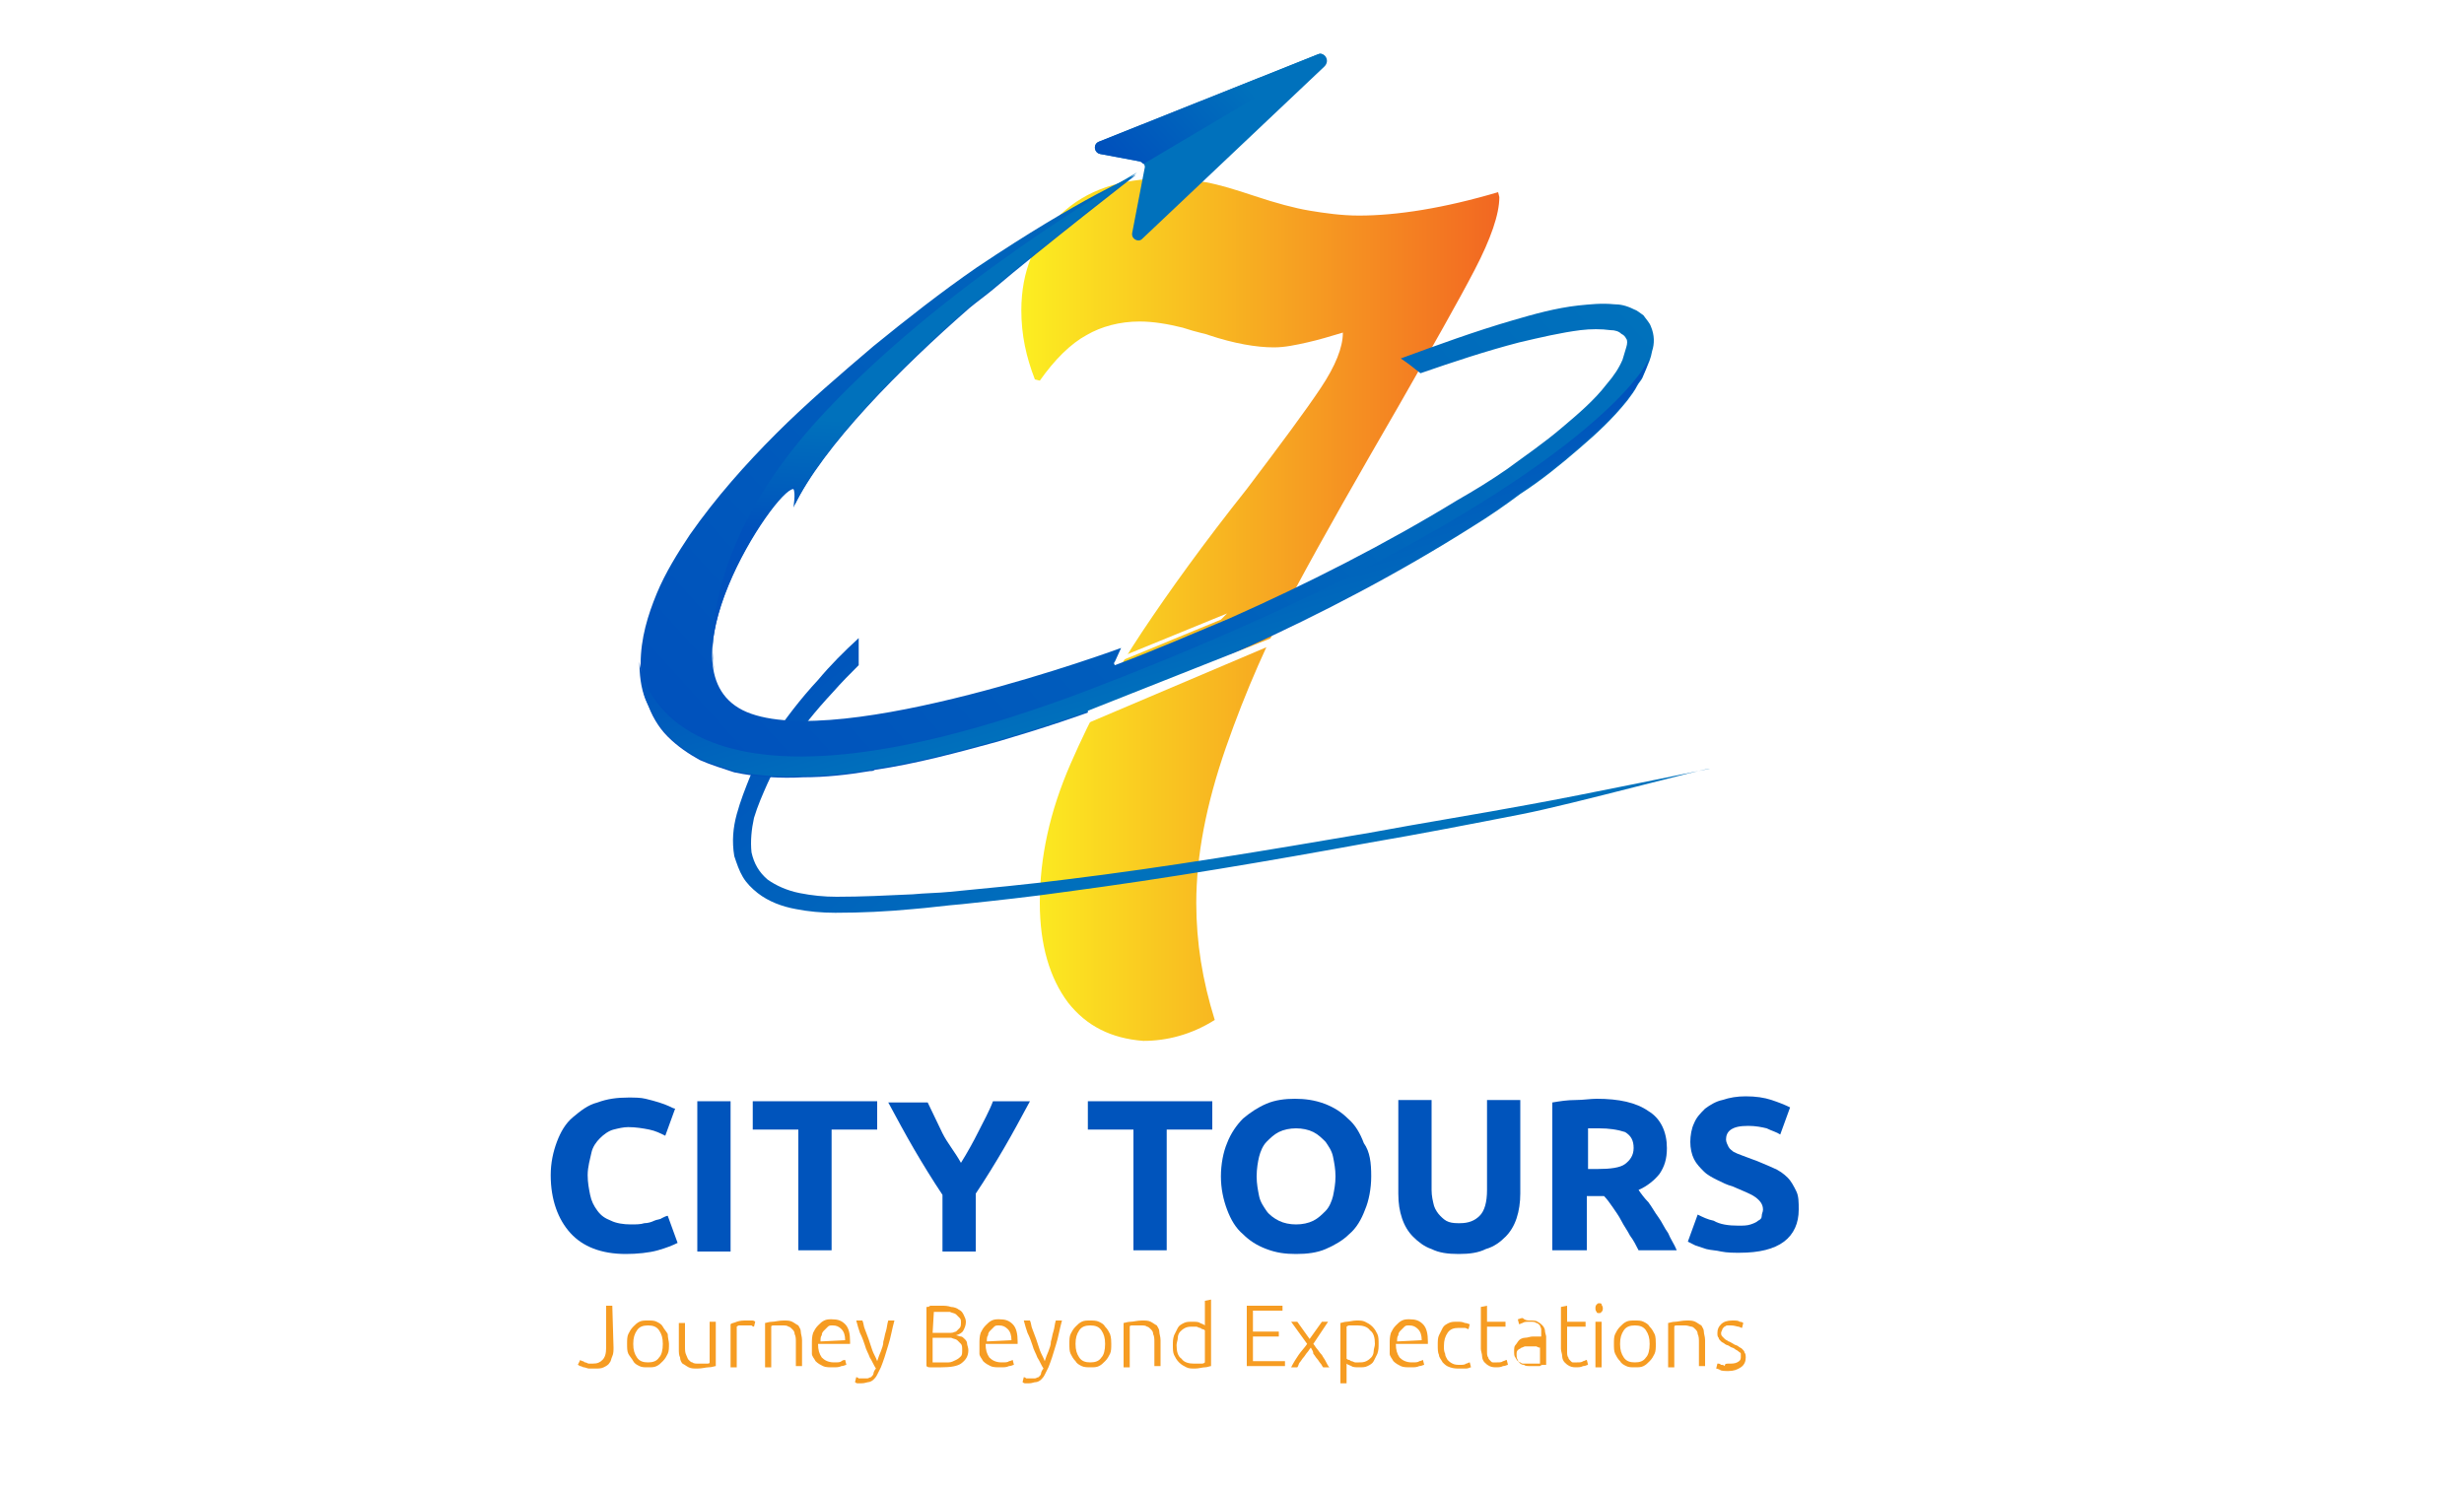
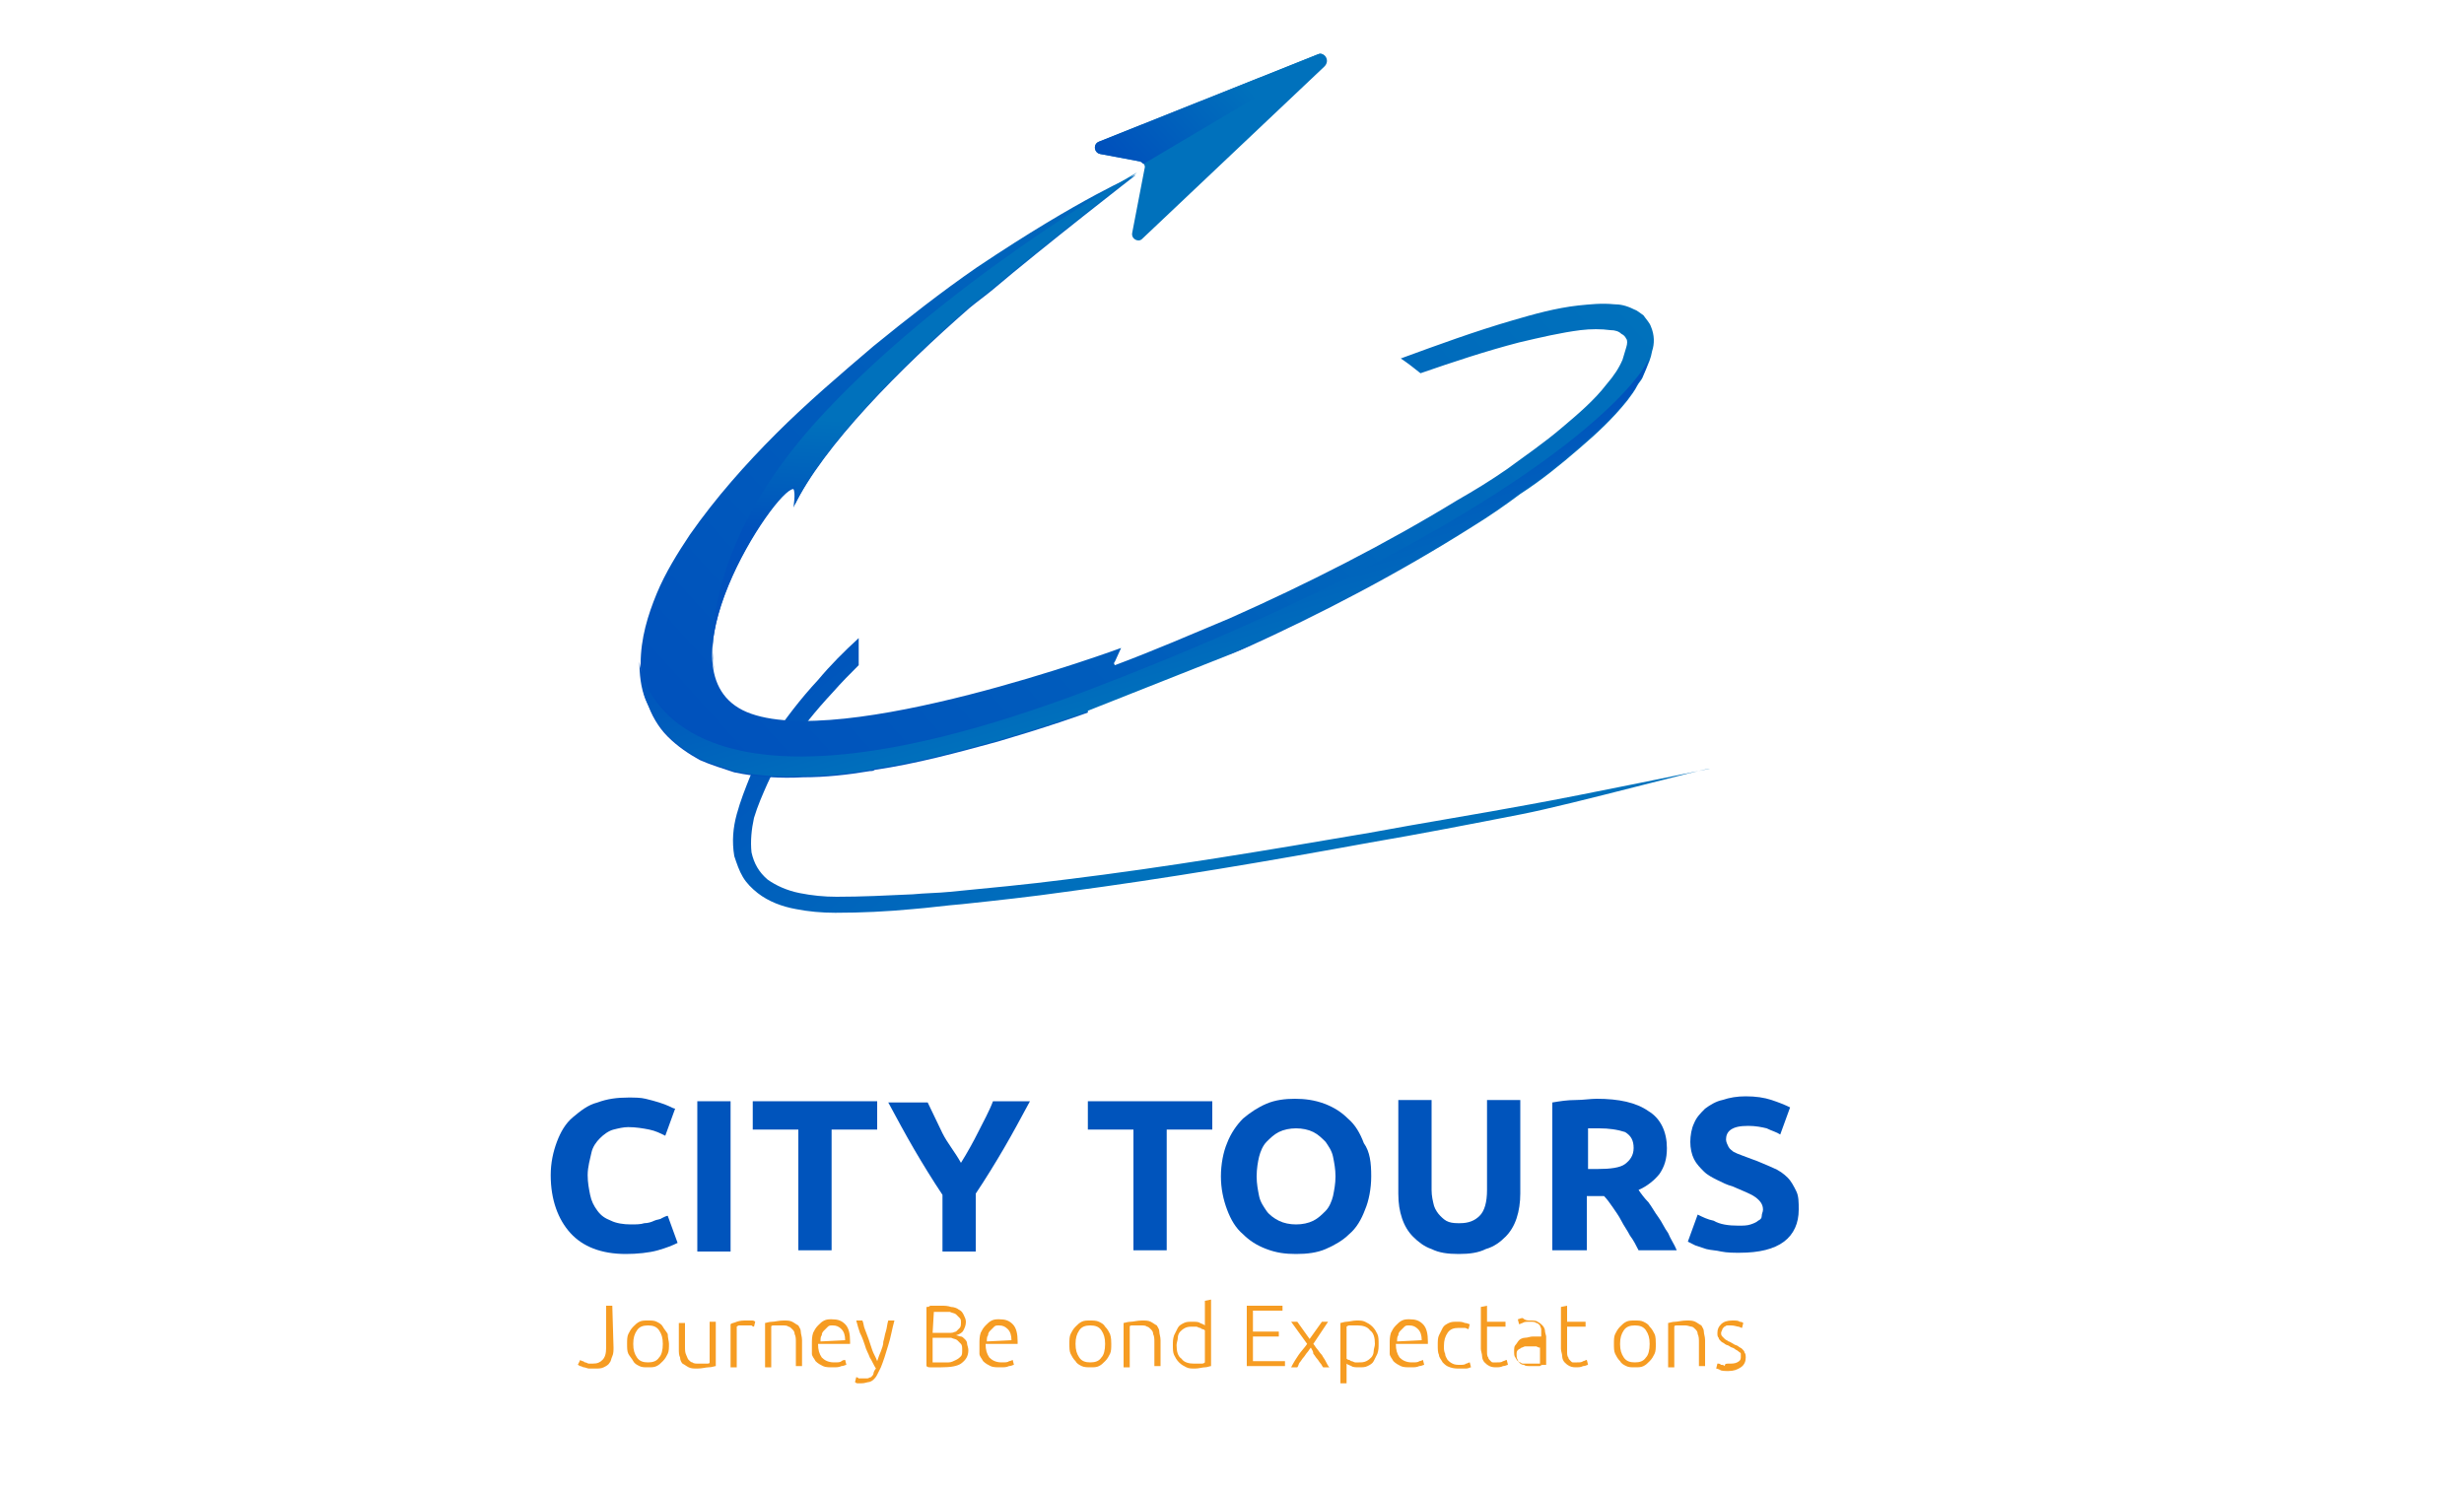
<svg xmlns="http://www.w3.org/2000/svg" version="1.1" id="Layer_1" x="0px" y="0px" viewBox="0 0 200 121" style="enable-background:new 0 0 200 121;" xml:space="preserve">
  <style type="text/css">
	.st0{fill:#FFFFFF;}
	.st1{fill:url(#SVGID_1_);}
	.st2{fill:#0071BC;}
	.st3{fill:url(#SVGID_00000056406414663280012170000014796430285664814777_);}
	.st4{fill:url(#SVGID_00000159461651936587360010000004719911579958472108_);}
	.st5{fill:url(#SVGID_00000137133235011046700560000014961423112121035148_);}
	.st6{fill:url(#SVGID_00000032609516142881270240000013276405224708556681_);}
	.st7{fill:url(#SVGID_00000025402561192658211940000008853202161280115095_);}
	.st8{fill:url(#SVGID_00000011733143882683113600000000129405303335319993_);}
	.st9{fill:#F69C22;}
	.st10{fill:#0054BC;}
</style>
-   <rect x="-8" y="-8" class="st0" width="213" height="143" />
  <g id="Background">
    <linearGradient id="SVGID_1_" gradientUnits="userSpaceOnUse" x1="1495.87" y1="-334.56" x2="1592.57" y2="-334.56" gradientTransform="matrix(0.4 0 0 -0.4 -515.4 -84.4)">
      <stop offset="0" style="stop-color:#FCEE21" />
      <stop offset="1" style="stop-color:#F26722" />
    </linearGradient>
-     <path class="st1" d="M86.7,81.4c-1.5-2-2.3-4.7-2.3-8.1c0-3.7,0.8-7.4,2.5-11.3s3.6-7.4,5.8-10.7c2.2-3.3,5-7.2,8.5-11.6   c2.8-3.7,4.8-6.4,6-8.2c1.2-1.8,1.8-3.3,1.8-4.5c-1,0.3-2,0.6-2.9,0.8c-0.9,0.2-1.8,0.4-2.7,0.4c-1.4,0-3.2-0.3-5.3-1   c-0.2-0.1-0.9-0.2-2.1-0.6c-1.2-0.3-2.4-0.5-3.5-0.5c-1.6,0-3.1,0.4-4.3,1.1c-1.3,0.7-2.6,2-3.8,3.7L84,30.8   c-0.7-1.8-1.1-3.6-1.1-5.6c0-3.2,1.1-5.8,3.2-7.8s4.9-2.9,8.3-2.9c1.2,0,2.4,0.1,3.5,0.3c1.1,0.2,2.4,0.6,3.9,1.1   c1.8,0.6,3.3,1,4.5,1.2c1.2,0.2,2.6,0.4,4,0.4c3.1,0,6.9-0.6,11.3-1.9l0.1,0.4c0,1.4-0.7,3.4-2,5.9c-1.3,2.5-3.4,6.2-6.2,11.1   c-3.3,5.7-6.1,10.6-8.3,14.7c-2.2,4.1-4.1,8.4-5.7,13s-2.4,8.8-2.4,12.6c0,3.2,0.5,6.3,1.5,9.5c-1.9,1.2-3.9,1.7-5.8,1.7   C90.2,84.3,88.2,83.3,86.7,81.4L86.7,81.4z" />
  </g>
  <g id="object">
    <path class="st2" d="M107,4.4l-17.8,7.1c-0.5,0.2-0.4,0.9,0.1,1l3.2,0.6c0.3,0.1,0.5,0.3,0.4,0.6l-1,5.2c-0.1,0.5,0.5,0.8,0.8,0.5   l14.8-14C108,4.9,107.5,4.2,107,4.4L107,4.4z" />
    <linearGradient id="SVGID_00000126320437836880545860000004418083925010853288_" gradientUnits="userSpaceOnUse" x1="1539.689" y1="-226.369" x2="1517.479" y2="-246.359" gradientTransform="matrix(0.4 0 0 -0.4 -515.4 -84.4)">
      <stop offset="0" style="stop-color:#0071BC" />
      <stop offset="1" style="stop-color:#0051BC" />
    </linearGradient>
    <path style="fill:url(#SVGID_00000126320437836880545860000004418083925010853288_);" d="M107,4.4l-17.8,7.1   c-0.5,0.2-0.4,0.9,0.1,1l3.2,0.6c0.1,0,0.2,0.1,0.3,0.2l0.2-0.1l14.5-8.6C107.4,4.4,107.2,4.3,107,4.4L107,4.4z" />
    <linearGradient id="SVGID_00000049939293924898995670000016153739427626291845_" gradientUnits="userSpaceOnUse" x1="1534.443" y1="-374.617" x2="1482.413" y2="-310.117" gradientTransform="matrix(0.4 0 0 -0.4 -515.4 -84.4)">
      <stop offset="0" style="stop-color:#0071BC" />
      <stop offset="1" style="stop-color:#0051BC" />
    </linearGradient>
    <path style="fill:url(#SVGID_00000049939293924898995670000016153739427626291845_);" d="M123.5,66.1c-4.1,0.8-8.2,1.6-12.3,2.3   c-8.2,1.5-16.4,2.9-24.7,4c-2.8,0.4-5.6,0.7-8.4,1c-1.3,0.1-2.7,0.3-4,0.4c-2.1,0.2-4.2,0.3-6.3,0.3c-1.1,0-2.2-0.1-3.2-0.3   c-1.1-0.2-2.2-0.6-3.1-1.3c-0.5-0.4-0.9-0.8-1.2-1.3c-0.3-0.5-0.5-1.1-0.7-1.7c-0.2-1.2-0.1-2.3,0.2-3.4c0.3-1.1,0.7-2.1,1.1-3.1   c0.5-1,1-1.9,1.6-2.8c1.2-1.8,2.5-3.5,3.9-5c1-1.2,2.1-2.3,3.3-3.4c0,0.4,0,0.8,0,1.3c0,0.3,0,0.6,0,0.9c-0.7,0.7-1.4,1.4-2.1,2.2   c-1.4,1.5-2.7,3.1-3.8,4.8c-0.6,0.8-1.1,1.7-1.5,2.6c-0.4,0.9-0.8,1.8-1.1,2.8c-0.2,0.9-0.3,1.9-0.2,2.8c0.2,0.9,0.6,1.6,1.3,2.2   c0.7,0.5,1.6,0.9,2.6,1.1c1,0.2,2,0.3,3,0.3c2,0,4.1-0.1,6.2-0.2c1-0.1,2-0.1,3-0.2c3.1-0.3,6.3-0.6,9.4-1c8.2-1,16.5-2.4,24.7-3.8   c4.3-0.8,8.7-1.5,13-2.3c3.9-0.7,14.6-2.9,14.6-2.9C138.6,62.3,127.6,65.3,123.5,66.1L123.5,66.1z" />
    <linearGradient id="SVGID_00000081605567796388561290000007411493511288855486_" gradientUnits="userSpaceOnUse" x1="1592.244" y1="-242.066" x2="1440.524" y2="-378.616" gradientTransform="matrix(0.4 0 0 -0.4 -515.4 -84.4)">
      <stop offset="0" style="stop-color:#0071BC" />
      <stop offset="1" style="stop-color:#0051BC" />
    </linearGradient>
    <path style="fill:url(#SVGID_00000081605567796388561290000007411493511288855486_);" d="M134,26.5c-0.1-0.3-0.4-0.6-0.6-0.9   c-0.3-0.2-0.5-0.4-0.8-0.5c-0.6-0.3-1.1-0.4-1.6-0.4c-1-0.1-1.9,0-2.9,0.1c-1.8,0.2-3.6,0.7-5.3,1.2c-3.1,0.9-6.1,2-9.1,3.1   c0.6,0.4,1.1,0.8,1.6,1.2c2.6-0.9,5.3-1.8,8-2.5c1.7-0.4,3.4-0.8,5-1c0.8-0.1,1.7-0.1,2.4,0c0.4,0,0.7,0.1,0.9,0.3   c0.2,0.1,0.3,0.2,0.4,0.4c0.1,0.1,0.1,0.4,0,0.7c-0.1,0.3-0.2,0.7-0.3,1c-0.3,0.7-0.7,1.3-1.3,2c-1,1.3-2.3,2.4-3.6,3.5   c-1.4,1.2-3,2.3-4.5,3.4c-1.3,0.9-2.6,1.7-4,2.5c-5.9,3.6-12.2,6.8-18.5,9.6c-3.1,1.3-6.1,2.6-9.3,3.8c-0.1-0.1-0.1-0.2,0-0.3   l0.5-1.1c0,0-22.8,8.4-30.4,5.2c-7.5-3.2,2.3-18.1,3.8-18.1c0.2,0.3,0,1.5,0,1.5c2.4-5,8.8-11.4,14.3-16.2c0.6-0.5,1.3-1,1.9-1.5   c4-3.4,11.6-9.3,11.6-9.3s-4.4,1.8-12.9,7.5c-2.9,2-5.7,4.2-8.4,6.4c-2.7,2.3-5.4,4.6-7.9,7.1c-2.5,2.5-4.9,5.2-7,8.2   c-1,1.5-2,3.1-2.7,4.8c-0.7,1.7-1.3,3.6-1.3,5.7c0,1,0.1,2.1,0.5,3.1c0.2,0.5,0.4,1,0.7,1.5c0.3,0.5,0.6,0.9,1,1.3   c0.8,0.8,1.7,1.4,2.6,1.9c0.9,0.4,1.9,0.7,2.8,1c1.9,0.4,3.8,0.5,5.6,0.4c1.8,0,3.6-0.2,5.4-0.5c0.1,0,0.3,0,0.4-0.1   c3.4-0.5,6.7-1.4,10-2.3c3.4-1,6.8-2.1,10.1-3.4c3.3-1.3,6.6-2.6,9.8-4.1c6.4-2.9,12.7-6.2,18.7-10c1.3-0.8,2.6-1.7,3.8-2.6   c1.7-1.1,3.3-2.4,4.8-3.7c1.4-1.2,2.7-2.4,3.9-3.9c0.3-0.4,0.6-0.8,0.8-1.2c0.1-0.2,0.3-0.4,0.4-0.6c0.1-0.2,0.2-0.5,0.3-0.7   c0.2-0.5,0.4-0.9,0.5-1.5C134.3,27.9,134.3,27.2,134,26.5L134,26.5z" />
    <linearGradient id="SVGID_00000028306303222385273080000000857356154357067690_" gradientUnits="userSpaceOnUse" x1="1635.186" y1="-320.741" x2="1625.436" y2="-286.741" gradientTransform="matrix(0.4 0 0 -0.4 -515.4 -84.4)">
      <stop offset="0" style="stop-color:#0071BC" />
      <stop offset="1" style="stop-color:#0051BC" />
    </linearGradient>
    <path style="fill:url(#SVGID_00000028306303222385273080000000857356154357067690_);" d="M134.2,28.4c0-0.1,0-0.2,0-0.2   C134.2,28.2,134.2,28.3,134.2,28.4z" />
    <linearGradient id="SVGID_00000036243116314047578640000012150327896297708433_" gradientUnits="userSpaceOnUse" x1="1530.959" y1="-350.632" x2="1521.209" y2="-316.632" gradientTransform="matrix(0.4 0 0 -0.4 -515.4 -84.4)">
      <stop offset="0" style="stop-color:#0071BC" />
      <stop offset="1" style="stop-color:#0051BC" />
    </linearGradient>
    <path style="fill:url(#SVGID_00000036243116314047578640000012150327896297708433_);" d="M53.2,58.4c0.3,0.5,0.6,0.9,1,1.3   c0.8,0.8,1.7,1.4,2.6,1.9c0.9,0.4,1.9,0.7,2.8,1c1.9,0.4,3.8,0.5,5.6,0.4c1.8,0,3.6-0.2,5.4-0.5c0.1,0,0.3,0,0.4-0.1   c3.4-0.5,6.7-1.4,10-2.3c3.4-1,6.8-2.1,10.1-3.4c3.3-1.3,6.6-2.6,9.8-4.1c6.4-2.9,12.7-6.2,18.7-10c1.3-0.8,2.6-1.7,3.8-2.6   c1.7-1.1,3.3-2.4,4.8-3.7c1.4-1.2,2.7-2.4,3.9-3.9c0.3-0.4,0.6-0.8,0.8-1.2c0.1-0.2,0.3-0.4,0.4-0.6c0.1-0.2,0.2-0.5,0.3-0.7   c0.1-0.3,0.2-0.6,0.3-0.9c-1.4,3.3-12.3,14.3-45.5,27c-35.3,13.4-36.5-2.3-36.5-2.3c0,1,0.1,2.1,0.5,3.1   C52.7,57.4,52.9,57.9,53.2,58.4L53.2,58.4z" />
    <linearGradient id="SVGID_00000036972789298383109440000003350085567840955297_" gradientUnits="userSpaceOnUse" x1="1475.999" y1="-297.39" x2="1474.499" y2="-321.14" gradientTransform="matrix(0.4 0 0 -0.4 -515.4 -84.4)">
      <stop offset="0" style="stop-color:#0071BC" />
      <stop offset="0.4" style="stop-color:#0064BC" />
      <stop offset="1" style="stop-color:#0051BC" />
    </linearGradient>
    <path style="fill:url(#SVGID_00000036972789298383109440000003350085567840955297_);" d="M66,34.5c-10,11.3-8,20-8,20   c-1.3-5.4,5.3-15,6.5-15c0.2,0.3,0,1.5,0,1.5c2.4-5,8.8-11.4,14.3-16.2c0.6-0.5,1.3-1,1.9-1.5c4-3.4,11.6-9.3,11.6-9.3   S76.4,22.9,66,34.5L66,34.5z" />
    <g>
      <path class="st9" d="M49.8,109.4c0,0.2,0,0.5-0.1,0.7s-0.1,0.4-0.2,0.5c-0.1,0.2-0.3,0.3-0.5,0.4c-0.2,0.1-0.4,0.1-0.7,0.1    c-0.2,0-0.3,0-0.5,0c-0.1,0-0.3-0.1-0.4-0.1c-0.1,0-0.2-0.1-0.3-0.1c-0.1,0-0.1-0.1-0.2-0.1l0.2-0.4c0,0,0.1,0.1,0.2,0.1    c0.1,0,0.1,0.1,0.2,0.1c0.1,0,0.2,0.1,0.3,0.1s0.2,0,0.3,0c0.4,0,0.6-0.1,0.8-0.3c0.2-0.2,0.3-0.5,0.3-1V106h0.5L49.8,109.4    L49.8,109.4z" />
      <path class="st9" d="M54.3,109.1c0,0.3,0,0.6-0.1,0.8c-0.1,0.2-0.2,0.4-0.4,0.6c-0.2,0.2-0.3,0.3-0.5,0.4    c-0.2,0.1-0.4,0.1-0.7,0.1s-0.5,0-0.7-0.1s-0.4-0.2-0.5-0.4s-0.3-0.4-0.4-0.6c-0.1-0.2-0.1-0.5-0.1-0.8c0-0.3,0-0.6,0.1-0.8    s0.2-0.4,0.4-0.6c0.2-0.2,0.3-0.3,0.5-0.4c0.2-0.1,0.4-0.1,0.7-0.1s0.5,0,0.7,0.1c0.2,0.1,0.4,0.2,0.5,0.4s0.3,0.4,0.4,0.6    C54.2,108.6,54.3,108.9,54.3,109.1z M53.8,109.1c0-0.5-0.1-0.8-0.3-1.1c-0.2-0.3-0.5-0.4-0.9-0.4s-0.7,0.1-0.9,0.4    c-0.2,0.3-0.3,0.6-0.3,1.1c0,0.5,0.1,0.8,0.3,1.1c0.2,0.3,0.5,0.4,0.9,0.4s0.7-0.1,0.9-0.4C53.7,110,53.8,109.6,53.8,109.1z" />
      <path class="st9" d="M58.1,110.9c-0.1,0-0.3,0.1-0.6,0.1c-0.2,0-0.5,0.1-0.9,0.1c-0.3,0-0.5,0-0.7-0.1c-0.2-0.1-0.3-0.2-0.5-0.3    c-0.1-0.1-0.2-0.3-0.2-0.5c-0.1-0.2-0.1-0.4-0.1-0.7v-2.1h0.5v1.9c0,0.3,0,0.5,0.1,0.7s0.1,0.3,0.2,0.4s0.2,0.2,0.3,0.2    c0.1,0.1,0.3,0.1,0.5,0.1c0.2,0,0.4,0,0.6,0c0.2,0,0.3,0,0.3-0.1v-3.3h0.5V110.9L58.1,110.9z" />
      <path class="st9" d="M60.6,107.2c0.2,0,0.3,0,0.4,0c0.1,0,0.2,0,0.3,0.1l-0.1,0.4c0,0-0.1,0-0.2-0.1c-0.1,0-0.3,0-0.5,0    c-0.2,0-0.4,0-0.5,0c-0.1,0-0.2,0.1-0.2,0.1v3.3h-0.5v-3.5c0.1-0.1,0.3-0.1,0.5-0.2C60.1,107.2,60.3,107.2,60.6,107.2L60.6,107.2z    " />
      <path class="st9" d="M62.1,107.4c0.1,0,0.3-0.1,0.6-0.1c0.2,0,0.5-0.1,0.9-0.1c0.3,0,0.5,0,0.7,0.1c0.2,0.1,0.3,0.2,0.5,0.3    c0.1,0.2,0.2,0.3,0.2,0.5c0,0.2,0.1,0.4,0.1,0.7v2.1h-0.5v-1.9c0-0.3,0-0.5-0.1-0.7c0-0.2-0.1-0.3-0.2-0.4s-0.2-0.2-0.3-0.2    c-0.1-0.1-0.3-0.1-0.5-0.1c-0.2,0-0.4,0-0.6,0c-0.2,0-0.3,0-0.3,0.1v3.3h-0.5L62.1,107.4L62.1,107.4z" />
      <path class="st9" d="M65.9,109.1c0-0.3,0-0.6,0.1-0.9c0.1-0.2,0.2-0.4,0.4-0.6s0.3-0.3,0.5-0.4c0.2-0.1,0.4-0.1,0.6-0.1    c0.5,0,0.8,0.1,1.1,0.4c0.3,0.3,0.4,0.8,0.4,1.4c0,0,0,0.1,0,0.1c0,0,0,0.1,0,0.1h-2.6c0,0.5,0.1,0.8,0.3,1.1    c0.2,0.2,0.5,0.4,1,0.4c0.3,0,0.5,0,0.6-0.1s0.3-0.1,0.3-0.1l0.1,0.4c-0.1,0-0.2,0.1-0.4,0.1c-0.2,0.1-0.4,0.1-0.7,0.1    c-0.3,0-0.6,0-0.8-0.1c-0.2-0.1-0.4-0.2-0.6-0.4c-0.1-0.2-0.3-0.4-0.3-0.6S65.9,109.4,65.9,109.1L65.9,109.1z M68.6,108.8    c0-0.4-0.1-0.7-0.3-0.9c-0.2-0.2-0.4-0.3-0.7-0.3c-0.2,0-0.3,0-0.4,0.1c-0.1,0.1-0.2,0.2-0.3,0.3s-0.2,0.2-0.2,0.4    c-0.1,0.1-0.1,0.3-0.1,0.5L68.6,108.8L68.6,108.8z" />
      <path class="st9" d="M71.1,111.1c-0.2-0.3-0.3-0.6-0.5-0.9c-0.1-0.3-0.3-0.6-0.4-1c-0.1-0.3-0.2-0.6-0.4-1c-0.1-0.3-0.2-0.6-0.3-1    h0.5c0.1,0.2,0.1,0.5,0.2,0.7c0.1,0.3,0.2,0.5,0.3,0.8c0.1,0.3,0.2,0.6,0.3,0.9c0.1,0.3,0.3,0.6,0.4,0.9c0.1-0.3,0.2-0.6,0.3-0.8    c0.1-0.3,0.2-0.5,0.2-0.8c0.1-0.3,0.1-0.5,0.2-0.8c0.1-0.3,0.1-0.6,0.2-0.9h0.5c-0.2,0.7-0.3,1.4-0.5,2c-0.2,0.7-0.4,1.3-0.6,1.8    c-0.1,0.2-0.2,0.4-0.3,0.6c-0.1,0.2-0.2,0.3-0.3,0.4c-0.1,0.1-0.3,0.2-0.4,0.2s-0.3,0.1-0.6,0.1c-0.1,0-0.2,0-0.3,0    c-0.1,0-0.2-0.1-0.2-0.1l0.1-0.4c0,0,0.1,0,0.2,0.1c0.1,0,0.2,0,0.3,0c0.1,0,0.3,0,0.4,0c0.1,0,0.2-0.1,0.3-0.1    c0.1-0.1,0.2-0.2,0.2-0.3S71,111.2,71.1,111.1L71.1,111.1z" />
      <path class="st9" d="M76.4,111c-0.1,0-0.2,0-0.3,0c-0.1,0-0.2,0-0.3,0s-0.2,0-0.3,0s-0.2,0-0.3-0.1v-4.8c0.1,0,0.2,0,0.3-0.1    c0.1,0,0.2,0,0.3,0c0.1,0,0.2,0,0.3,0c0.1,0,0.2,0,0.3,0c0.3,0,0.5,0,0.8,0.1c0.2,0,0.5,0.1,0.6,0.2c0.2,0.1,0.3,0.2,0.4,0.4    c0.1,0.2,0.2,0.4,0.2,0.6c0,0.3-0.1,0.5-0.2,0.7c-0.1,0.2-0.3,0.3-0.6,0.4c0.1,0,0.3,0.1,0.4,0.1s0.2,0.1,0.3,0.2    c0.1,0.1,0.2,0.2,0.2,0.4c0,0.1,0.1,0.3,0.1,0.5c0,0.5-0.2,0.8-0.6,1.1C77.7,110.9,77.2,111,76.4,111L76.4,111z M75.7,108.2h1    c0.2,0,0.3,0,0.5,0c0.2,0,0.3-0.1,0.4-0.1c0.1-0.1,0.2-0.2,0.3-0.3c0.1-0.1,0.1-0.3,0.1-0.4c0-0.2,0-0.3-0.1-0.4s-0.2-0.2-0.3-0.3    c-0.1-0.1-0.3-0.1-0.5-0.2c-0.2,0-0.4,0-0.6,0c-0.2,0-0.3,0-0.4,0c-0.1,0-0.2,0-0.3,0L75.7,108.2L75.7,108.2z M75.7,108.6v2    c0.1,0,0.2,0,0.3,0c0.1,0,0.3,0,0.4,0c0.2,0,0.4,0,0.6,0c0.2,0,0.4-0.1,0.6-0.2c0.2-0.1,0.3-0.2,0.4-0.3c0.1-0.1,0.1-0.3,0.1-0.5    c0-0.2,0-0.4-0.1-0.5c-0.1-0.1-0.2-0.2-0.3-0.3s-0.3-0.1-0.5-0.2c-0.2,0-0.4,0-0.6,0L75.7,108.6L75.7,108.6z" />
      <path class="st9" d="M79.5,109.1c0-0.3,0-0.6,0.1-0.9c0.1-0.2,0.2-0.4,0.4-0.6c0.2-0.2,0.3-0.3,0.5-0.4c0.2-0.1,0.4-0.1,0.6-0.1    c0.5,0,0.8,0.1,1.1,0.4c0.3,0.3,0.4,0.8,0.4,1.4c0,0,0,0.1,0,0.1c0,0,0,0.1,0,0.1H80c0,0.5,0.1,0.8,0.3,1.1c0.2,0.2,0.5,0.4,1,0.4    c0.3,0,0.5,0,0.6-0.1c0.1,0,0.3-0.1,0.3-0.1l0.1,0.4c-0.1,0-0.2,0.1-0.4,0.1c-0.2,0.1-0.4,0.1-0.7,0.1c-0.3,0-0.6,0-0.8-0.1    c-0.2-0.1-0.4-0.2-0.6-0.4c-0.1-0.2-0.3-0.4-0.3-0.6C79.5,109.7,79.5,109.4,79.5,109.1L79.5,109.1z M82.1,108.8    c0-0.4-0.1-0.7-0.3-0.9c-0.2-0.2-0.4-0.3-0.7-0.3c-0.2,0-0.3,0-0.4,0.1c-0.1,0.1-0.2,0.2-0.3,0.3c-0.1,0.1-0.2,0.2-0.2,0.4    c-0.1,0.1-0.1,0.3-0.1,0.5L82.1,108.8L82.1,108.8z" />
-       <path class="st9" d="M84.7,111.1c-0.2-0.3-0.3-0.6-0.5-0.9c-0.1-0.3-0.3-0.6-0.4-1c-0.1-0.3-0.2-0.6-0.4-1c-0.1-0.3-0.2-0.6-0.3-1    h0.5c0.1,0.2,0.1,0.5,0.2,0.7c0.1,0.3,0.2,0.5,0.3,0.8c0.1,0.3,0.2,0.6,0.3,0.9c0.1,0.3,0.3,0.6,0.4,0.9c0.1-0.3,0.2-0.6,0.3-0.8    c0.1-0.3,0.2-0.5,0.2-0.8c0.1-0.3,0.1-0.5,0.2-0.8c0.1-0.3,0.1-0.6,0.2-0.9h0.5c-0.2,0.7-0.3,1.4-0.5,2c-0.2,0.7-0.4,1.3-0.6,1.8    c-0.1,0.2-0.2,0.4-0.3,0.6c-0.1,0.2-0.2,0.3-0.3,0.4c-0.1,0.1-0.3,0.2-0.4,0.2c-0.2,0-0.3,0.1-0.6,0.1c-0.1,0-0.2,0-0.3,0    c-0.1,0-0.2-0.1-0.2-0.1l0.1-0.4c0,0,0.1,0,0.2,0.1c0.1,0,0.2,0,0.3,0c0.1,0,0.3,0,0.4,0c0.1,0,0.2-0.1,0.3-0.1    c0.1-0.1,0.2-0.2,0.2-0.3S84.6,111.2,84.7,111.1L84.7,111.1z" />
      <path class="st9" d="M90.2,109.1c0,0.3,0,0.6-0.1,0.8c-0.1,0.2-0.2,0.4-0.4,0.6c-0.2,0.2-0.3,0.3-0.5,0.4    c-0.2,0.1-0.4,0.1-0.7,0.1c-0.2,0-0.5,0-0.7-0.1s-0.4-0.2-0.5-0.4c-0.2-0.2-0.3-0.4-0.4-0.6c-0.1-0.2-0.1-0.5-0.1-0.8    c0-0.3,0-0.6,0.1-0.8s0.2-0.4,0.4-0.6c0.2-0.2,0.3-0.3,0.5-0.4c0.2-0.1,0.4-0.1,0.7-0.1c0.2,0,0.5,0,0.7,0.1s0.4,0.2,0.5,0.4    c0.2,0.2,0.3,0.4,0.4,0.6C90.2,108.6,90.2,108.9,90.2,109.1z M89.7,109.1c0-0.5-0.1-0.8-0.3-1.1s-0.5-0.4-0.9-0.4    c-0.4,0-0.7,0.1-0.9,0.4c-0.2,0.3-0.3,0.6-0.3,1.1c0,0.5,0.1,0.8,0.3,1.1c0.2,0.3,0.5,0.4,0.9,0.4c0.4,0,0.7-0.1,0.9-0.4    C89.6,110,89.7,109.6,89.7,109.1z" />
      <path class="st9" d="M91.2,107.4c0.1,0,0.3-0.1,0.6-0.1c0.2,0,0.5-0.1,0.9-0.1c0.3,0,0.5,0,0.7,0.1c0.2,0.1,0.3,0.2,0.5,0.3    c0.1,0.2,0.2,0.3,0.2,0.5c0,0.2,0.1,0.4,0.1,0.7v2.1h-0.5v-1.9c0-0.3,0-0.5-0.1-0.7c0-0.2-0.1-0.3-0.2-0.4s-0.2-0.2-0.3-0.2    c-0.1-0.1-0.3-0.1-0.5-0.1c-0.2,0-0.4,0-0.6,0c-0.2,0-0.3,0-0.3,0.1v3.3h-0.5L91.2,107.4L91.2,107.4z" />
      <path class="st9" d="M98.3,110.9c-0.1,0-0.3,0.1-0.5,0.1c-0.2,0-0.5,0.1-0.8,0.1c-0.3,0-0.5,0-0.7-0.1c-0.2-0.1-0.4-0.2-0.6-0.4    c-0.2-0.2-0.3-0.4-0.4-0.6c-0.1-0.2-0.1-0.5-0.1-0.8c0-0.3,0-0.5,0.1-0.8c0.1-0.2,0.2-0.4,0.3-0.6c0.1-0.2,0.3-0.3,0.5-0.4    c0.2-0.1,0.4-0.1,0.7-0.1c0.2,0,0.5,0,0.6,0.1c0.2,0.1,0.3,0.1,0.4,0.2v-2l0.5-0.1L98.3,110.9L98.3,110.9z M97.8,108    c0,0-0.1-0.1-0.2-0.1c-0.1,0-0.1-0.1-0.2-0.1c-0.1,0-0.2-0.1-0.3-0.1c-0.1,0-0.2,0-0.3,0c-0.2,0-0.4,0-0.6,0.1    c-0.2,0.1-0.3,0.2-0.4,0.3c-0.1,0.1-0.2,0.3-0.2,0.5c0,0.2-0.1,0.4-0.1,0.6c0,0.5,0.1,0.9,0.4,1.1c0.2,0.3,0.6,0.4,1,0.4    c0.2,0,0.4,0,0.6,0c0.1,0,0.2,0,0.3-0.1L97.8,108L97.8,108z" />
      <path class="st9" d="M101.2,111v-5h2.9v0.4h-2.4v1.7h2.1v0.4h-2.1v2h2.6v0.4H101.2L101.2,111z" />
      <path class="st9" d="M106.4,109.4c-0.1,0.1-0.2,0.3-0.3,0.4c-0.1,0.1-0.2,0.3-0.3,0.4c-0.1,0.1-0.2,0.3-0.3,0.4    c-0.1,0.1-0.1,0.3-0.2,0.4h-0.5c0.2-0.4,0.4-0.7,0.6-1c0.2-0.3,0.5-0.6,0.7-0.9l-1.3-1.8h0.5l1,1.4l1-1.4h0.5l-1.2,1.8    c0.1,0.1,0.2,0.3,0.3,0.4s0.2,0.3,0.4,0.5c0.1,0.2,0.2,0.3,0.3,0.5s0.2,0.4,0.3,0.5h-0.5c-0.1-0.1-0.1-0.2-0.2-0.3    c-0.1-0.1-0.2-0.3-0.3-0.4c-0.1-0.1-0.2-0.3-0.3-0.4C106.6,109.7,106.5,109.6,106.4,109.4L106.4,109.4z" />
      <path class="st9" d="M109.3,112.3h-0.5v-4.9c0.1,0,0.3-0.1,0.5-0.1c0.2,0,0.5-0.1,0.8-0.1c0.3,0,0.5,0,0.7,0.1    c0.2,0.1,0.4,0.2,0.6,0.4c0.2,0.2,0.3,0.4,0.4,0.6c0.1,0.2,0.1,0.5,0.1,0.8c0,0.3,0,0.5-0.1,0.8c-0.1,0.2-0.2,0.4-0.3,0.6    c-0.1,0.2-0.3,0.3-0.5,0.4c-0.2,0.1-0.4,0.1-0.7,0.1c-0.2,0-0.5,0-0.6-0.1c-0.2-0.1-0.3-0.1-0.4-0.2L109.3,112.3L109.3,112.3z     M109.3,110.3c0,0,0.1,0.1,0.2,0.1c0.1,0,0.1,0.1,0.2,0.1c0.1,0,0.2,0.1,0.3,0.1c0.1,0,0.2,0,0.3,0c0.2,0,0.4,0,0.6-0.1    s0.3-0.2,0.4-0.3c0.1-0.1,0.2-0.3,0.2-0.5c0-0.2,0.1-0.4,0.1-0.6c0-0.5-0.1-0.9-0.4-1.1c-0.2-0.3-0.6-0.4-1-0.4    c-0.2,0-0.4,0-0.6,0c-0.1,0-0.2,0-0.3,0.1L109.3,110.3L109.3,110.3z" />
      <path class="st9" d="M112.8,109.1c0-0.3,0-0.6,0.1-0.9c0.1-0.2,0.2-0.4,0.4-0.6c0.2-0.2,0.3-0.3,0.5-0.4c0.2-0.1,0.4-0.1,0.6-0.1    c0.5,0,0.8,0.1,1.1,0.4c0.3,0.3,0.4,0.8,0.4,1.4c0,0,0,0.1,0,0.1c0,0,0,0.1,0,0.1h-2.6c0,0.5,0.1,0.8,0.3,1.1    c0.2,0.2,0.5,0.4,1,0.4c0.3,0,0.5,0,0.6-0.1c0.1,0,0.3-0.1,0.3-0.1l0.1,0.4c-0.1,0-0.2,0.1-0.4,0.1c-0.2,0.1-0.4,0.1-0.7,0.1    c-0.3,0-0.6,0-0.8-0.1c-0.2-0.1-0.4-0.2-0.6-0.4c-0.1-0.2-0.3-0.4-0.3-0.6S112.8,109.4,112.8,109.1L112.8,109.1z M115.4,108.8    c0-0.4-0.1-0.7-0.3-0.9c-0.2-0.2-0.4-0.3-0.7-0.3c-0.2,0-0.3,0-0.4,0.1c-0.1,0.1-0.2,0.2-0.3,0.3c-0.1,0.1-0.2,0.2-0.2,0.4    c-0.1,0.1-0.1,0.3-0.1,0.5L115.4,108.8L115.4,108.8z" />
      <path class="st9" d="M118.5,111.1c-0.3,0-0.5,0-0.8-0.1s-0.4-0.2-0.6-0.4c-0.1-0.2-0.3-0.4-0.3-0.6c-0.1-0.2-0.1-0.5-0.1-0.8    c0-0.3,0-0.6,0.1-0.8c0.1-0.2,0.2-0.4,0.3-0.6c0.1-0.2,0.3-0.3,0.5-0.4c0.2-0.1,0.4-0.1,0.7-0.1c0.2,0,0.4,0,0.6,0.1    c0.2,0,0.3,0.1,0.4,0.1l-0.1,0.4c-0.1,0-0.2-0.1-0.3-0.1c-0.1,0-0.3,0-0.5,0c-0.4,0-0.7,0.1-0.9,0.4c-0.2,0.3-0.3,0.6-0.3,1.1    c0,0.2,0,0.4,0.1,0.6c0,0.2,0.1,0.3,0.2,0.5c0.1,0.1,0.2,0.2,0.4,0.3c0.2,0.1,0.4,0.1,0.6,0.1c0.2,0,0.4,0,0.5-0.1    c0.1,0,0.2-0.1,0.3-0.1l0.1,0.4c-0.1,0-0.2,0.1-0.4,0.1C118.9,111.1,118.7,111.1,118.5,111.1L118.5,111.1z" />
      <path class="st9" d="M120.7,107.3h1.5v0.4h-1.5v2c0,0.2,0,0.4,0.1,0.5c0,0.1,0.1,0.2,0.2,0.3c0.1,0.1,0.1,0.1,0.2,0.1    c0.1,0,0.2,0,0.3,0c0.2,0,0.4,0,0.5-0.1c0.1,0,0.2-0.1,0.3-0.1l0.1,0.4c-0.1,0-0.2,0.1-0.4,0.1c-0.2,0.1-0.4,0.1-0.5,0.1    c-0.2,0-0.4,0-0.6-0.1c-0.2-0.1-0.3-0.2-0.4-0.3c-0.1-0.1-0.2-0.3-0.2-0.5s-0.1-0.4-0.1-0.6v-3.4l0.5-0.1L120.7,107.3L120.7,107.3    z" />
      <path class="st9" d="M124.2,107.2c0.2,0,0.5,0,0.6,0.1c0.2,0.1,0.3,0.2,0.4,0.3c0.1,0.1,0.2,0.3,0.2,0.4c0,0.2,0.1,0.4,0.1,0.5    v2.3c0,0-0.1,0-0.2,0c-0.1,0-0.2,0-0.3,0.1c-0.1,0-0.3,0-0.4,0c-0.1,0-0.3,0-0.4,0c-0.2,0-0.4,0-0.5-0.1c-0.2,0-0.3-0.1-0.4-0.2    c-0.1-0.1-0.2-0.2-0.3-0.4c-0.1-0.1-0.1-0.3-0.1-0.5s0-0.4,0.1-0.5c0.1-0.1,0.2-0.3,0.3-0.4c0.1-0.1,0.3-0.2,0.5-0.2    c0.2,0,0.4-0.1,0.6-0.1c0.1,0,0.1,0,0.2,0c0.1,0,0.1,0,0.2,0c0.1,0,0.1,0,0.2,0s0.1,0,0.1,0v-0.2c0-0.1,0-0.3,0-0.4    c0-0.1-0.1-0.2-0.1-0.3c-0.1-0.1-0.2-0.2-0.3-0.2c-0.1-0.1-0.3-0.1-0.5-0.1c-0.3,0-0.5,0-0.6,0.1c-0.1,0-0.2,0.1-0.3,0.1l-0.1-0.4    c0.1,0,0.2-0.1,0.4-0.1C123.8,107.2,124,107.2,124.2,107.2L124.2,107.2z M124.2,110.7c0.2,0,0.3,0,0.5,0c0.1,0,0.3,0,0.3,0v-1.3    c-0.1,0-0.1,0-0.3-0.1c-0.1,0-0.3,0-0.5,0c-0.1,0-0.2,0-0.4,0c-0.1,0-0.2,0.1-0.3,0.1c-0.1,0.1-0.2,0.1-0.3,0.2s-0.1,0.2-0.1,0.4    c0,0.1,0,0.3,0.1,0.4c0,0.1,0.1,0.2,0.2,0.2c0.1,0.1,0.2,0.1,0.3,0.1C124,110.7,124.1,110.7,124.2,110.7L124.2,110.7z" />
      <path class="st9" d="M127.2,107.3h1.5v0.4h-1.5v2c0,0.2,0,0.4,0.1,0.5c0,0.1,0.1,0.2,0.2,0.3c0.1,0.1,0.1,0.1,0.2,0.1    c0.1,0,0.2,0,0.3,0c0.2,0,0.4,0,0.5-0.1c0.1,0,0.2-0.1,0.3-0.1l0.1,0.4c-0.1,0-0.2,0.1-0.4,0.1c-0.2,0.1-0.4,0.1-0.5,0.1    c-0.2,0-0.4,0-0.6-0.1c-0.2-0.1-0.3-0.2-0.4-0.3c-0.1-0.1-0.2-0.3-0.2-0.5s-0.1-0.4-0.1-0.6v-3.4l0.5-0.1L127.2,107.3L127.2,107.3    z" />
-       <path class="st9" d="M130.1,106.2c0,0.1,0,0.2-0.1,0.3c-0.1,0.1-0.1,0.1-0.2,0.1s-0.2,0-0.2-0.1c-0.1-0.1-0.1-0.2-0.1-0.3    s0-0.2,0.1-0.3c0.1-0.1,0.1-0.1,0.2-0.1s0.2,0,0.2,0.1S130.1,106,130.1,106.2z M130,111h-0.5v-3.7h0.5V111z" />
      <path class="st9" d="M134.4,109.1c0,0.3,0,0.6-0.1,0.8c-0.1,0.2-0.2,0.4-0.4,0.6c-0.2,0.2-0.3,0.3-0.5,0.4    c-0.2,0.1-0.4,0.1-0.7,0.1s-0.5,0-0.7-0.1c-0.2-0.1-0.4-0.2-0.5-0.4c-0.2-0.2-0.3-0.4-0.4-0.6c-0.1-0.2-0.1-0.5-0.1-0.8    c0-0.3,0-0.6,0.1-0.8c0.1-0.2,0.2-0.4,0.4-0.6c0.2-0.2,0.3-0.3,0.5-0.4c0.2-0.1,0.4-0.1,0.7-0.1s0.5,0,0.7,0.1    c0.2,0.1,0.4,0.2,0.5,0.4c0.2,0.2,0.3,0.4,0.4,0.6S134.4,108.9,134.4,109.1z M133.9,109.1c0-0.5-0.1-0.8-0.3-1.1s-0.5-0.4-0.9-0.4    s-0.7,0.1-0.9,0.4s-0.3,0.6-0.3,1.1c0,0.5,0.1,0.8,0.3,1.1s0.5,0.4,0.9,0.4s0.7-0.1,0.9-0.4C133.8,110,133.9,109.6,133.9,109.1z" />
      <path class="st9" d="M135.4,107.4c0.1,0,0.3-0.1,0.6-0.1c0.2,0,0.5-0.1,0.9-0.1c0.3,0,0.5,0,0.7,0.1c0.2,0.1,0.3,0.2,0.5,0.3    c0.1,0.2,0.2,0.3,0.2,0.5c0,0.2,0.1,0.4,0.1,0.7v2.1h-0.5v-1.9c0-0.3,0-0.5-0.1-0.7c0-0.2-0.1-0.3-0.2-0.4    c-0.1-0.1-0.2-0.2-0.3-0.2c-0.1,0-0.3-0.1-0.5-0.1c-0.2,0-0.4,0-0.6,0c-0.2,0-0.3,0-0.3,0.1v3.3h-0.5L135.4,107.4L135.4,107.4z" />
      <path class="st9" d="M140.3,110.7c0.3,0,0.5,0,0.7-0.1c0.2-0.1,0.3-0.2,0.3-0.4c0-0.1,0-0.2,0-0.3c0-0.1-0.1-0.1-0.2-0.2    c-0.1-0.1-0.2-0.1-0.3-0.2c-0.1-0.1-0.3-0.1-0.4-0.2c-0.1-0.1-0.3-0.1-0.4-0.2s-0.2-0.1-0.3-0.2c-0.1-0.1-0.2-0.2-0.2-0.3    c-0.1-0.1-0.1-0.2-0.1-0.4c0-0.3,0.1-0.5,0.3-0.7c0.2-0.2,0.5-0.3,0.9-0.3c0.3,0,0.5,0,0.6,0.1c0.2,0,0.3,0.1,0.3,0.1l-0.1,0.4    c-0.1,0-0.2-0.1-0.3-0.1c-0.1,0-0.3-0.1-0.6-0.1c-0.1,0-0.2,0-0.3,0c-0.1,0-0.2,0.1-0.2,0.1c-0.1,0-0.1,0.1-0.2,0.2    c0,0.1-0.1,0.2-0.1,0.3s0,0.2,0.1,0.3s0.1,0.1,0.2,0.2c0.1,0.1,0.2,0.1,0.3,0.2c0.1,0,0.2,0.1,0.4,0.2c0.1,0.1,0.3,0.1,0.4,0.2    c0.1,0.1,0.2,0.1,0.3,0.2c0.1,0.1,0.2,0.2,0.2,0.3c0.1,0.1,0.1,0.3,0.1,0.4c0,0.3-0.1,0.6-0.4,0.8c-0.3,0.2-0.6,0.3-1,0.3    c-0.3,0-0.6,0-0.7-0.1c-0.2-0.1-0.3-0.1-0.3-0.1l0.1-0.4c0,0,0,0,0.1,0c0,0,0.1,0,0.2,0.1c0.1,0,0.2,0,0.3,0.1    C140,110.7,140.1,110.7,140.3,110.7L140.3,110.7z" />
    </g>
    <g>
      <path class="st10" d="M50.8,101.8c-2,0-3.5-0.6-4.5-1.7s-1.6-2.7-1.6-4.7c0-1,0.2-1.9,0.5-2.7c0.3-0.8,0.7-1.5,1.3-2    c0.6-0.5,1.2-1,2-1.2c0.8-0.3,1.6-0.4,2.5-0.4c0.5,0,1,0,1.4,0.1s0.8,0.2,1.1,0.3c0.3,0.1,0.6,0.2,0.8,0.3    c0.2,0.1,0.4,0.2,0.5,0.2l-0.8,2.2c-0.4-0.2-0.8-0.4-1.3-0.5c-0.5-0.1-1.1-0.2-1.7-0.2c-0.4,0-0.8,0.1-1.2,0.2    c-0.4,0.1-0.8,0.4-1.1,0.7c-0.3,0.3-0.6,0.7-0.7,1.2s-0.3,1.1-0.3,1.8c0,0.6,0.1,1.1,0.2,1.6c0.1,0.5,0.3,0.9,0.6,1.3    c0.3,0.4,0.6,0.6,1.1,0.8c0.4,0.2,1,0.3,1.6,0.3c0.4,0,0.8,0,1.1-0.1c0.3,0,0.6-0.1,0.8-0.2c0.2-0.1,0.5-0.1,0.6-0.2    c0.2-0.1,0.4-0.2,0.5-0.2l0.8,2.2c-0.4,0.2-0.9,0.4-1.6,0.6S51.7,101.8,50.8,101.8L50.8,101.8z" />
      <path class="st10" d="M56.6,89.4h2.7v12.2h-2.7V89.4z" />
      <path class="st10" d="M71.2,89.4v2.3h-3.7v9.8h-2.7v-9.8h-3.7v-2.3H71.2L71.2,89.4z" />
      <path class="st10" d="M78,94.4c0.5-0.8,1-1.7,1.4-2.5c0.4-0.8,0.9-1.7,1.2-2.5h3c-0.7,1.3-1.4,2.6-2.1,3.8    c-0.7,1.2-1.5,2.5-2.3,3.7v4.7h-2.7v-4.6c-0.8-1.2-1.6-2.5-2.3-3.7c-0.7-1.2-1.4-2.5-2.1-3.8h3.2c0.4,0.8,0.8,1.7,1.2,2.5    S77.5,93.5,78,94.4L78,94.4z" />
      <path class="st10" d="M98.4,89.4v2.3h-3.7v9.8H92v-9.8h-3.7v-2.3H98.4L98.4,89.4z" />
      <path class="st10" d="M111.3,95.5c0,1-0.2,2-0.5,2.7c-0.3,0.8-0.7,1.5-1.3,2c-0.5,0.5-1.2,0.9-1.9,1.2s-1.5,0.4-2.4,0.4    c-0.9,0-1.6-0.1-2.4-0.4s-1.4-0.7-1.9-1.2c-0.6-0.5-1-1.2-1.3-2c-0.3-0.8-0.5-1.7-0.5-2.7s0.2-2,0.5-2.7c0.3-0.8,0.8-1.5,1.3-2    c0.6-0.5,1.2-0.9,1.9-1.2s1.5-0.4,2.3-0.4c0.8,0,1.6,0.1,2.4,0.4s1.4,0.7,1.9,1.2c0.6,0.5,1,1.2,1.3,2    C111.2,93.5,111.3,94.4,111.3,95.5L111.3,95.5z M102,95.5c0,0.6,0.1,1.1,0.2,1.6c0.1,0.5,0.4,0.9,0.6,1.2s0.6,0.6,1,0.8    c0.4,0.2,0.9,0.3,1.4,0.3s1-0.1,1.4-0.3c0.4-0.2,0.7-0.5,1-0.8c0.3-0.3,0.5-0.8,0.6-1.2c0.1-0.5,0.2-1,0.2-1.6s-0.1-1.1-0.2-1.6    c-0.1-0.5-0.4-0.9-0.6-1.2c-0.3-0.3-0.6-0.6-1-0.8c-0.4-0.2-0.9-0.3-1.4-0.3s-1,0.1-1.4,0.3c-0.4,0.2-0.7,0.5-1,0.8    s-0.5,0.8-0.6,1.2C102.1,94.3,102,94.9,102,95.5L102,95.5z" />
      <path class="st10" d="M118.4,101.8c-0.9,0-1.6-0.1-2.2-0.4c-0.6-0.2-1.1-0.6-1.5-1c-0.4-0.4-0.7-0.9-0.9-1.5    c-0.2-0.6-0.3-1.2-0.3-2v-7.6h2.7v7.3c0,0.5,0.1,0.9,0.2,1.3c0.1,0.3,0.3,0.6,0.5,0.8c0.2,0.2,0.4,0.4,0.7,0.5    c0.3,0.1,0.6,0.1,0.9,0.1c0.7,0,1.2-0.2,1.6-0.6c0.4-0.4,0.6-1.1,0.6-2.1v-7.3h2.7v7.6c0,0.7-0.1,1.4-0.3,2    c-0.2,0.6-0.5,1.1-0.9,1.5c-0.4,0.4-0.9,0.8-1.6,1C120,101.7,119.3,101.8,118.4,101.8L118.4,101.8z" />
      <path class="st10" d="M129.6,89.2c1.8,0,3.2,0.3,4.2,1c1,0.6,1.5,1.7,1.5,3c0,0.9-0.2,1.5-0.6,2.1c-0.4,0.5-1,1-1.7,1.3    c0.2,0.3,0.5,0.7,0.8,1c0.3,0.4,0.5,0.8,0.8,1.2c0.3,0.4,0.5,0.9,0.8,1.3c0.2,0.5,0.5,0.9,0.7,1.4h-3.1c-0.2-0.4-0.4-0.8-0.7-1.2    c-0.2-0.4-0.5-0.8-0.7-1.2s-0.5-0.8-0.7-1.1s-0.5-0.7-0.7-0.9h-1.4v4.4H126v-12c0.6-0.1,1.2-0.2,1.9-0.2    C128.5,89.3,129.1,89.2,129.6,89.2L129.6,89.2z M129.8,91.6c-0.2,0-0.4,0-0.5,0c-0.2,0-0.3,0-0.4,0v3.3h0.8c1,0,1.8-0.1,2.2-0.4    c0.4-0.3,0.7-0.7,0.7-1.3c0-0.6-0.2-1-0.7-1.3C131.3,91.7,130.6,91.6,129.8,91.6z" />
      <path class="st10" d="M141.1,99.5c0.4,0,0.7,0,1-0.1c0.3-0.1,0.5-0.2,0.6-0.3c0.2-0.1,0.3-0.2,0.3-0.4s0.1-0.3,0.1-0.5    c0-0.4-0.2-0.7-0.6-1c-0.4-0.3-1-0.5-1.9-0.9c-0.4-0.1-0.8-0.3-1.2-0.5c-0.4-0.2-0.8-0.4-1.1-0.7c-0.3-0.3-0.6-0.6-0.8-1    c-0.2-0.4-0.3-0.9-0.3-1.4s0.1-1.1,0.3-1.5c0.2-0.5,0.5-0.8,0.9-1.2c0.4-0.3,0.9-0.6,1.4-0.7c0.6-0.2,1.2-0.3,1.9-0.3    c0.8,0,1.5,0.1,2.1,0.3s1.1,0.4,1.5,0.6l-0.8,2.2c-0.3-0.2-0.7-0.3-1.1-0.5c-0.4-0.1-0.9-0.2-1.5-0.2c-0.7,0-1.1,0.1-1.4,0.3    c-0.3,0.2-0.4,0.5-0.4,0.8c0,0.2,0.1,0.4,0.2,0.6c0.1,0.2,0.3,0.3,0.4,0.4c0.2,0.1,0.4,0.2,0.7,0.3c0.3,0.1,0.5,0.2,0.8,0.3    c0.6,0.2,1.2,0.5,1.7,0.7c0.5,0.2,0.9,0.5,1.2,0.8c0.3,0.3,0.5,0.7,0.7,1.1c0.2,0.4,0.2,0.9,0.2,1.5c0,1.1-0.4,2-1.2,2.6    c-0.8,0.6-2,0.9-3.6,0.9c-0.5,0-1,0-1.5-0.1c-0.4-0.1-0.8-0.1-1.2-0.2c-0.3-0.1-0.6-0.2-0.9-0.3c-0.2-0.1-0.4-0.2-0.6-0.3l0.8-2.2    c0.4,0.2,0.8,0.4,1.3,0.5C139.6,99.4,140.3,99.5,141.1,99.5L141.1,99.5z" />
    </g>
    <polyline class="st0" points="103.2,51.8 88.3,57.7 88.3,58.7 103.6,52.2 103.5,54  " />
    <polygon class="st0" points="91.1,53.6 99.1,50.3 99.6,49.8 90.8,53.4  " />
  </g>
</svg>